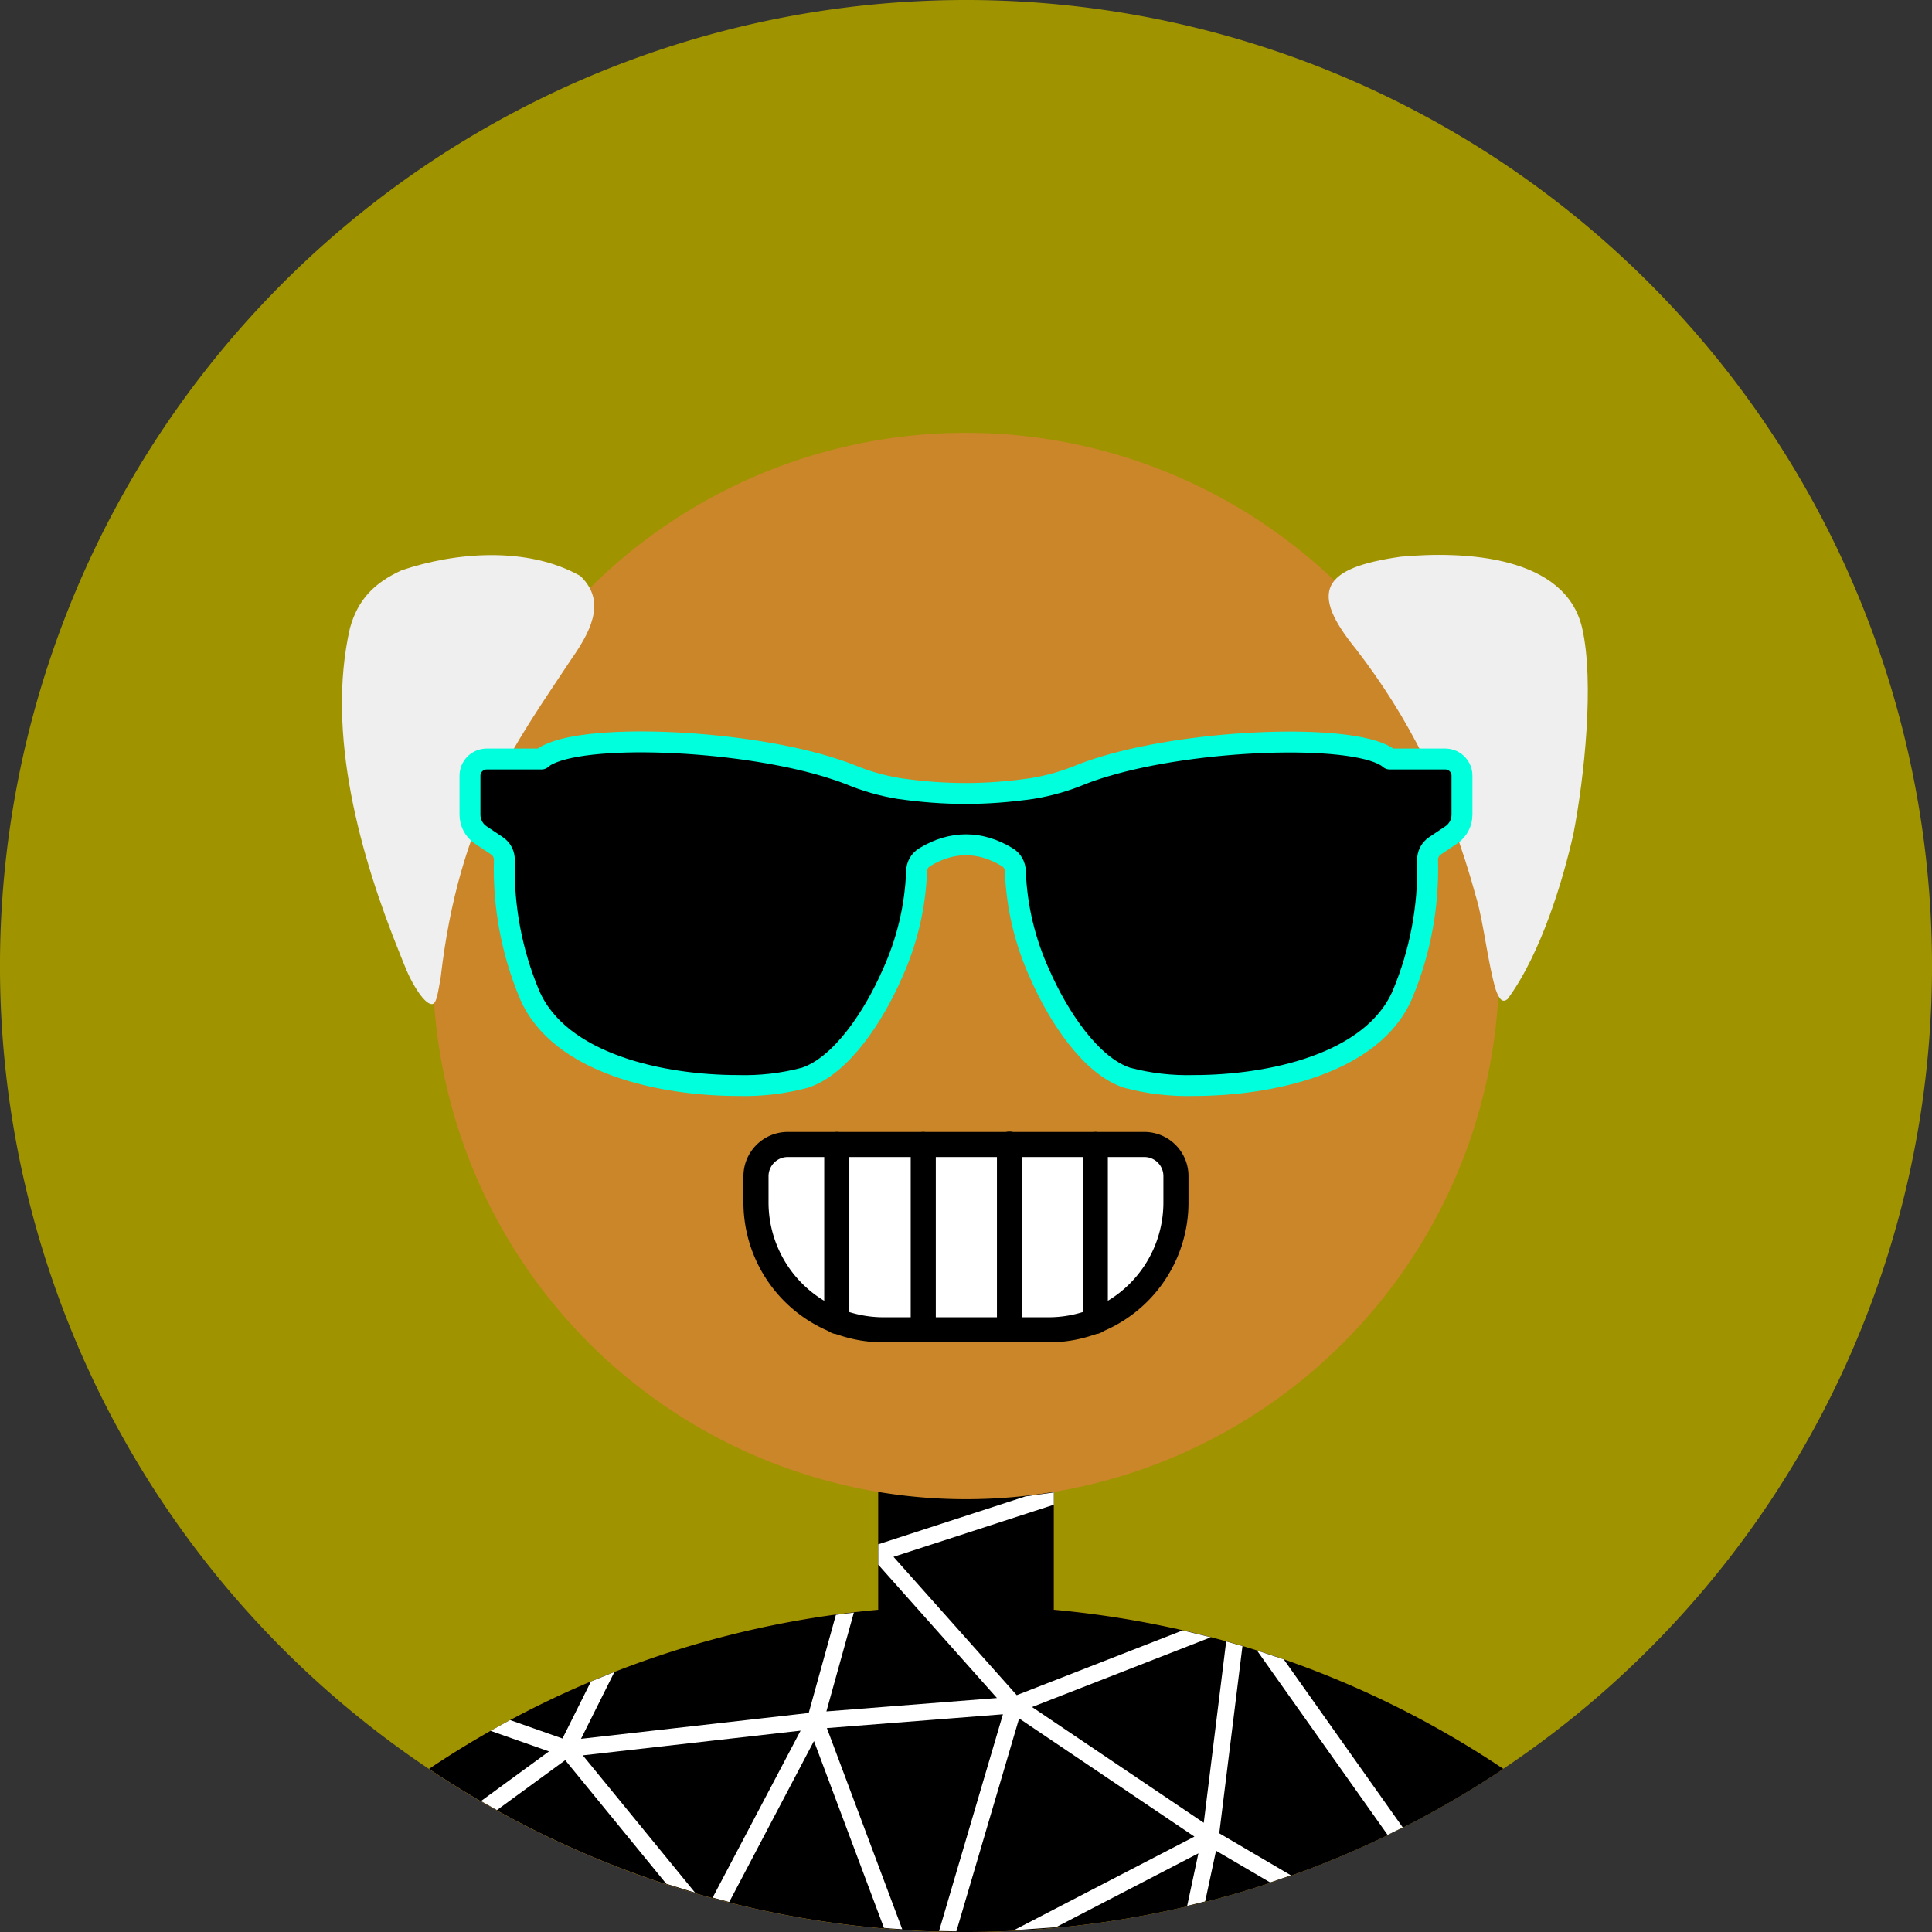
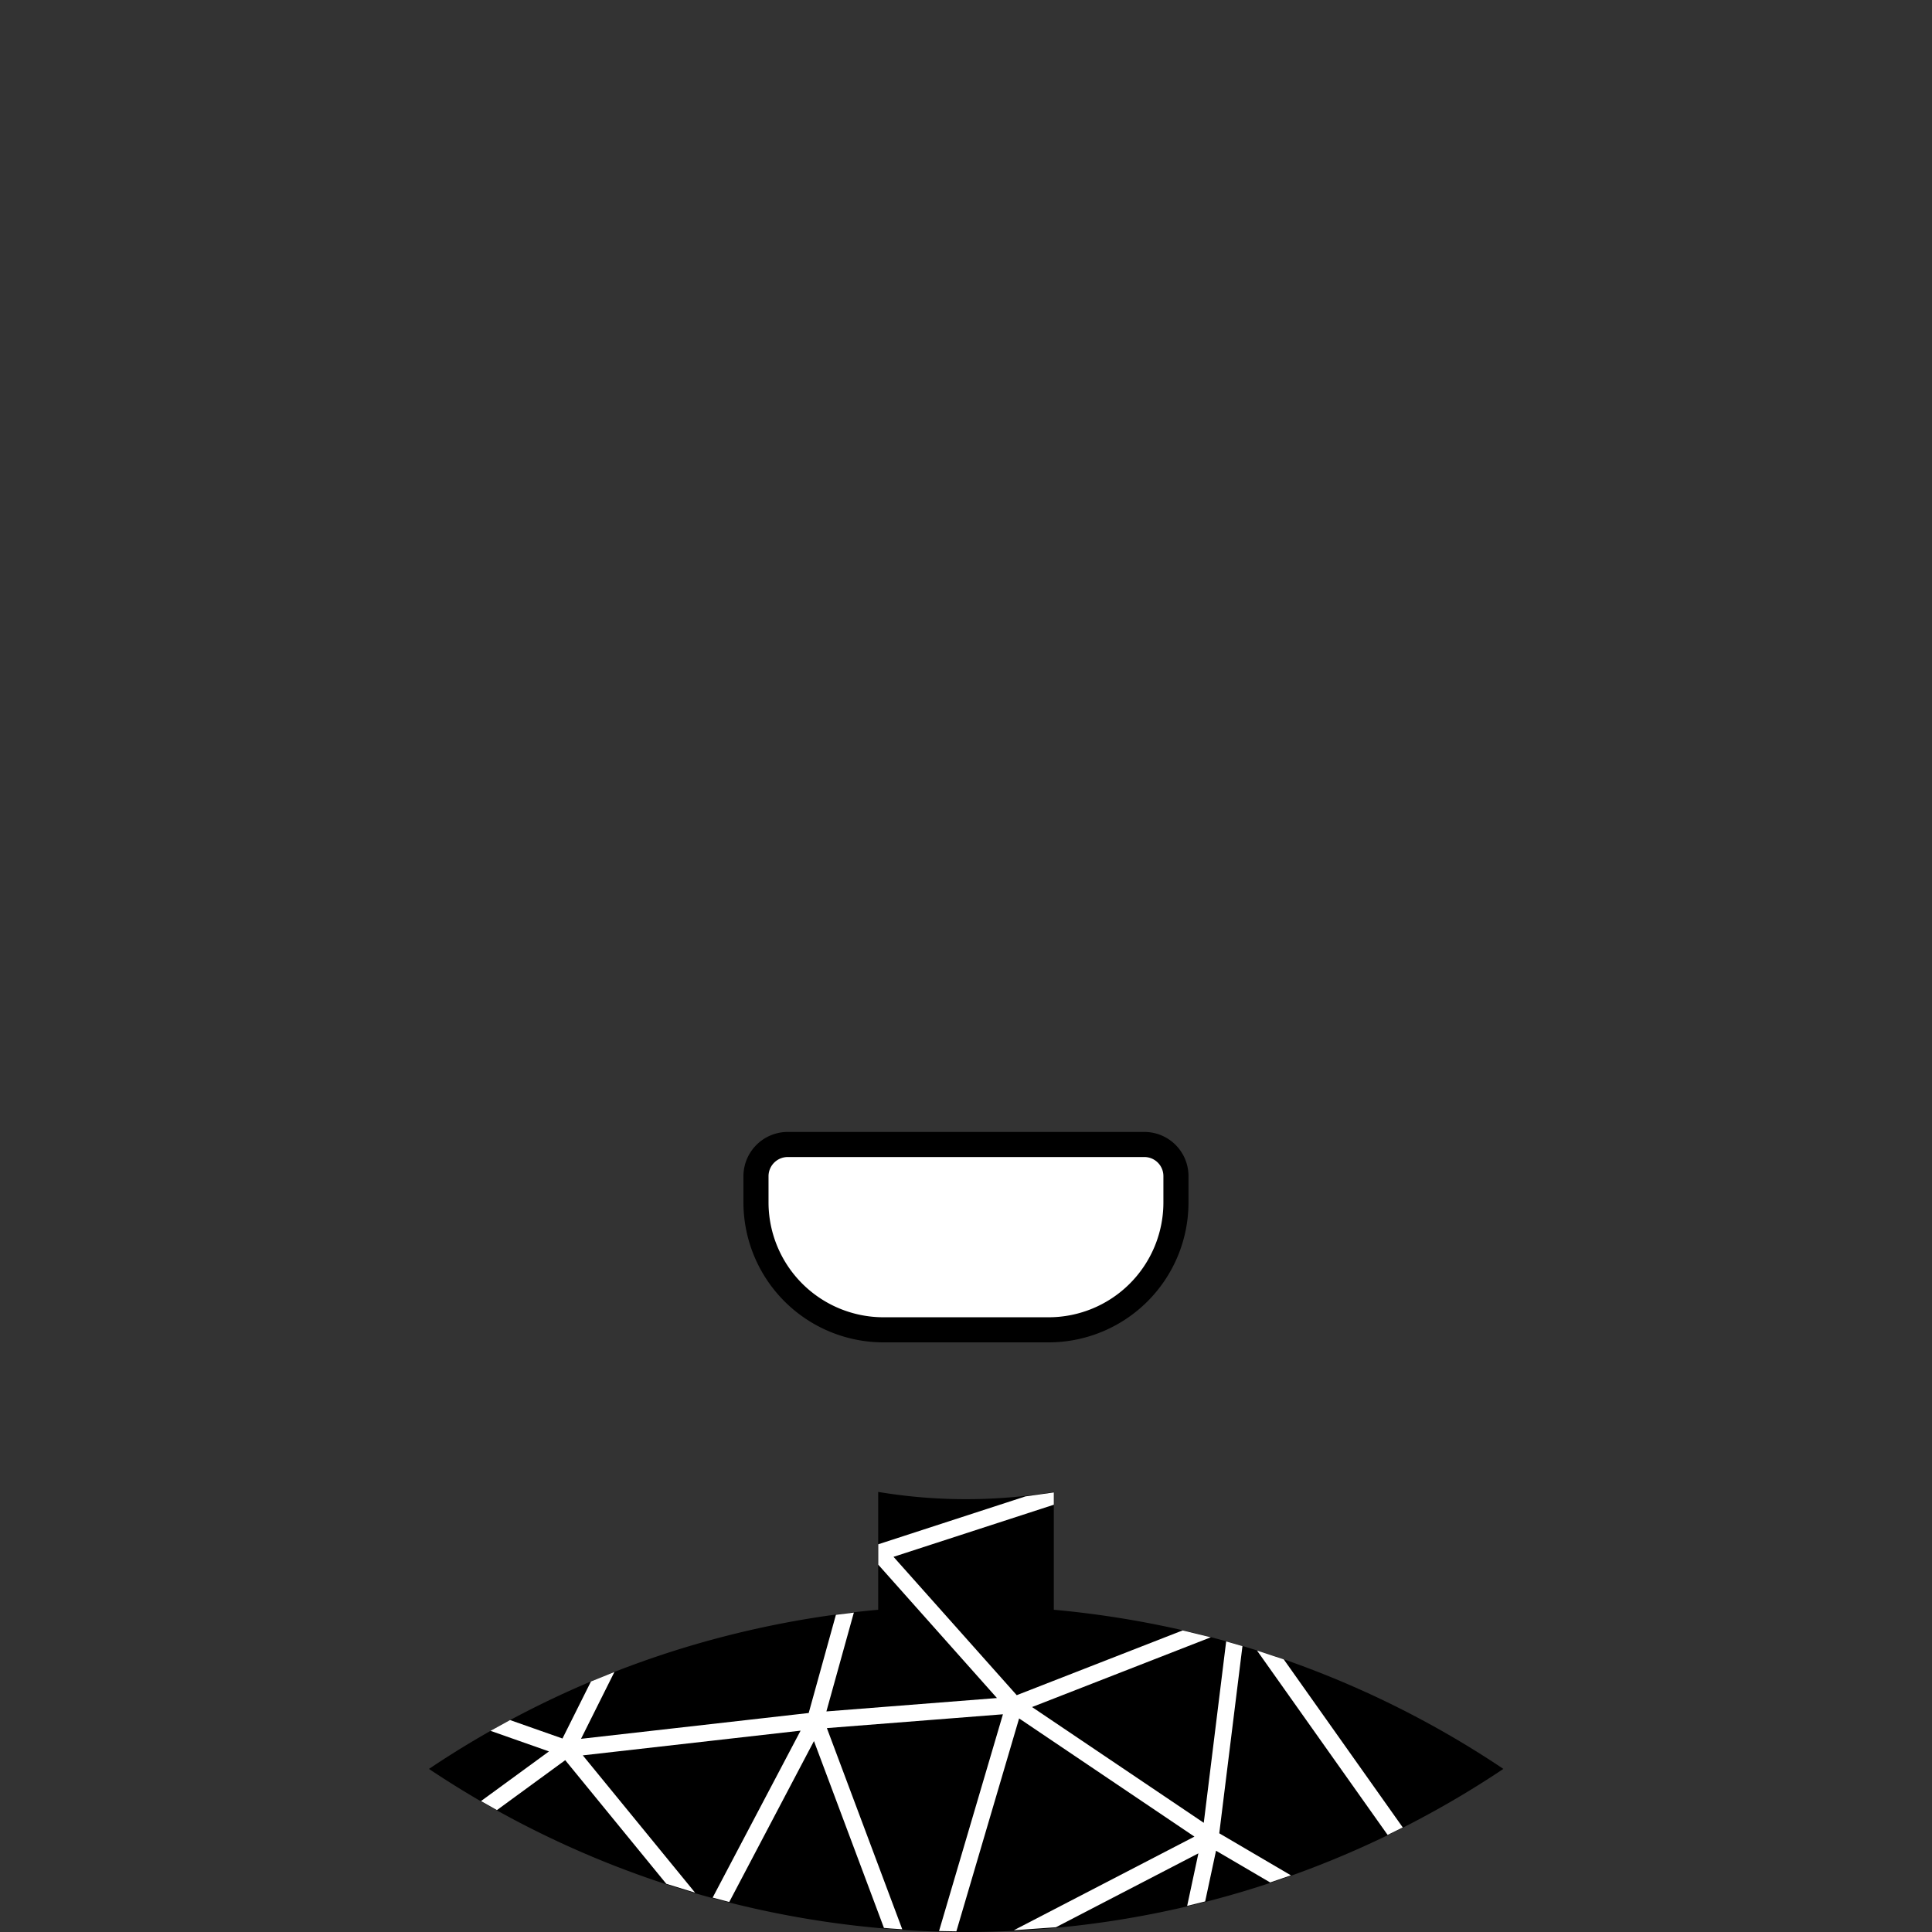
<svg xmlns="http://www.w3.org/2000/svg" viewBox="0 0 231 231">
  <rect x="0" y="0" width="231" height="231" fill="#333333" stroke="none" />
-   <path d="M33.83,33.83a115.5,115.5,0,1,1,0,163.34,115.49,115.49,0,0,1,0-163.34Z" style="fill:#a09300;" />
-   <path d="m115.5 51.75a63.75 63.75 0 0 0-10.5 126.63v14.09a115.5 115.5 0 0 0-53.729 19.027 115.5 115.5 0 0 0 128.46 0 115.5 115.5 0 0 0-53.729-19.029v-14.084a63.75 63.75 0 0 0 53.25-62.881 63.75 63.75 0 0 0-63.65-63.75 63.75 63.75 0 0 0-0.1 0z" style="fill:#ca8628;" />
  <path d="m141.75 195a114.79 114.79 0 0 1 38 16.5 115.53 115.53 0 0 1-128.46 0 114.79 114.79 0 0 1 38-16.5 115.77 115.77 0 0 1 15.71-2.53v-14.09a63.8 63.8 0 0 0 21 0v14.09a116.6 116.6 0 0 1 15.75 2.53z" style="fill:#000;" />
  <path d="m60.984 205.66 6.268 2.205 3.407-6.819 2.802-1.135-3.991 7.991 27.222-3.086 3.254-11.739 2.145-0.269-3.283 11.819 20.393-1.601-14.191-15.945v-2.438l17.606-5.727 3.385-0.473v1.47l-19.167 6.229 14.731 16.542 19.839-7.743 3.364 0.822-21.371 8.34 20.532 13.842 2.678-21.687 1.948 0.56-2.773 22.378 0.058 0.036 8.508 4.992-2.481 0.851-6.472-3.792-1.299 6.062-2.152 0.531 1.343-6.28-17.037 8.835-5.027 0.357 21.59-11.193-20.962-14.133-7.501 25.457-2.072-0.036 7.639-25.915-21.05 1.652 9.011 24.052-1.415-0.095-0.496-0.044-0.073-7e-3 -0.204-0.015-8.369-22.342-10.127 19.242-1.985-0.524 10.514-19.962-26.04 2.955 13.425 16.418-3.444-1.062-12.083-14.781-8.165 5.968-1.904-1.077 8.128-5.939-6.99-2.46 2.335-1.288zm92.509-7.256 14.228 20.093-1.81 0.895-15.614-22.043z" style="fill:#fff;" />
-   <path d="m41.835 75.131c-2.867 12.582 1.23 27.241 6.024 39.031 0.259 0.637 0.512 1.308 0.8 1.968 0.717 1.658 2.118 3.975 3.004 3.927 0.569-0.031 0.716-1.551 1.023-3.156 2.199-19.097 8.898-27.915 15.636-38.107 2.878-4.064 3.862-7.229 1.064-9.932-6.324-3.56-14.924-2.857-21.367-0.674-3.231 1.476-5.243 3.477-6.184 6.944zm125.65-8.568c7.65-0.706 19.714-0.131 21.694 8.568 1.455 6.408 0.269 17.747-1.054 24.579-1.196 5.32-3.807 14.231-7.878 19.75-0.556 0.445-0.969 0.137-1.416-1.161-0.907-3.035-1.43-7.837-2.256-10.727-3.482-12.79-8.22-21.875-14.429-29.94-5.578-6.841-4.215-9.721 5.339-11.069z" style="fill:#efefef;" />
  <path d="m112.27 73.826c-18.585-7.522-34.987-14.797-48.939 5.018-4.975 7.083-3.788 8.806-4.922 0.075-1.637-12.476-4.75-34.174 1.926-45.194 7.682-12.7 19.323-13.128 31.039-5.382 10.796 7.778 24.277 14.647 38.015 12.219 12.732-2.258 15.835-7.746 15.707-19.912-0.021-2.6-0.096-5.211-0.203-7.8 13.631 3.927 24.609 14.776 26.513 29.049 0.888 6.634 0.267 12.722-1.926 19.013-5.97 17.108-30.119 20.896-45.74 16.841-3.959-1.038-7.682-2.418-11.47-3.927z" style="fill:none;" />
-   <path d="m172.7 90.75h-6.54c-0.14-0.1-0.26-0.22-0.4-0.3-4.48-2.76-22.75-2.11-33.71 1.2-1 0.3-1.91 0.61-2.75 0.94-1.894 0.792-3.874 1.36-5.9 1.69-5.505 0.79-10.403 0.79-15.908 0-2.026-0.33-4.006-0.898-5.9-1.69-0.84-0.33-1.76-0.64-2.75-0.94-11-3.31-29.23-4-33.71-1.2-0.138 0.089-0.269 0.189-0.39 0.3h-6.55c-1.105 0-2 0.895-2 2v4.66c-0.001 0.982 0.491 1.899 1.31 2.44l1.9 1.27c0.592 0.389 0.935 1.062 0.9 1.77-0.142 5.485 0.881 10.939 3 16 3.58 8.38 16 10.9 24.93 10.9 2.698 0.077 5.392-0.236 8-0.93 4.35-1.43 8.24-7.36 10.45-12.42 1.761-3.851 2.749-8.009 2.91-12.24 7.3e-4 -0.714 0.382-1.373 1-1.73 3.228-1.951 6.58-1.951 9.808 0 0.618 0.357 0.999 1.016 1 1.73 0.161 4.231 1.149 8.389 2.91 12.24 2.21 5.06 6.1 11 10.45 12.42 2.608 0.694 5.302 1.007 8 0.93 8.92 0 21.35-2.52 24.93-10.9 2.119-5.061 3.142-10.515 3-16-0.035-0.708 0.308-1.381 0.9-1.77l1.9-1.27c0.819-0.541 1.311-1.458 1.31-2.44v-4.6c0.034-1.105-0.835-2.027-1.94-2.06z" style="fill:#000;stroke-linecap:round;stroke-linejoin:round;stroke-width:2.5;stroke:#00ffdc;" />
-   <path d="m94.19 136.84h42.632a3.78 3.78 0 0 1 3.78 3.78v3.22a15.231 15.23 0 0 1-15.211 15.16h-19.781a15.251 15.25 0 0 1-15.221-15.16v-3.22a3.8 3.8 0 0 1 3.78-3.78z" style="fill:#fff;stroke-linecap:round;stroke-linejoin:round;stroke-width:3px;stroke:#000;" />
-   <path d="m130.96 136.84v21.16m-30.911-21.16v21.16m10.34-21.16v22.16m10.31-22.2v22.2" style="fill:none;stroke-linecap:round;stroke-linejoin:round;stroke-width:3px;stroke:#000;" />
+   <path d="m94.19 136.84h42.632a3.78 3.78 0 0 1 3.78 3.78v3.22a15.231 15.23 0 0 1-15.211 15.16h-19.781a15.251 15.25 0 0 1-15.221-15.16v-3.22a3.8 3.8 0 0 1 3.78-3.78" style="fill:#fff;stroke-linecap:round;stroke-linejoin:round;stroke-width:3px;stroke:#000;" />
</svg>